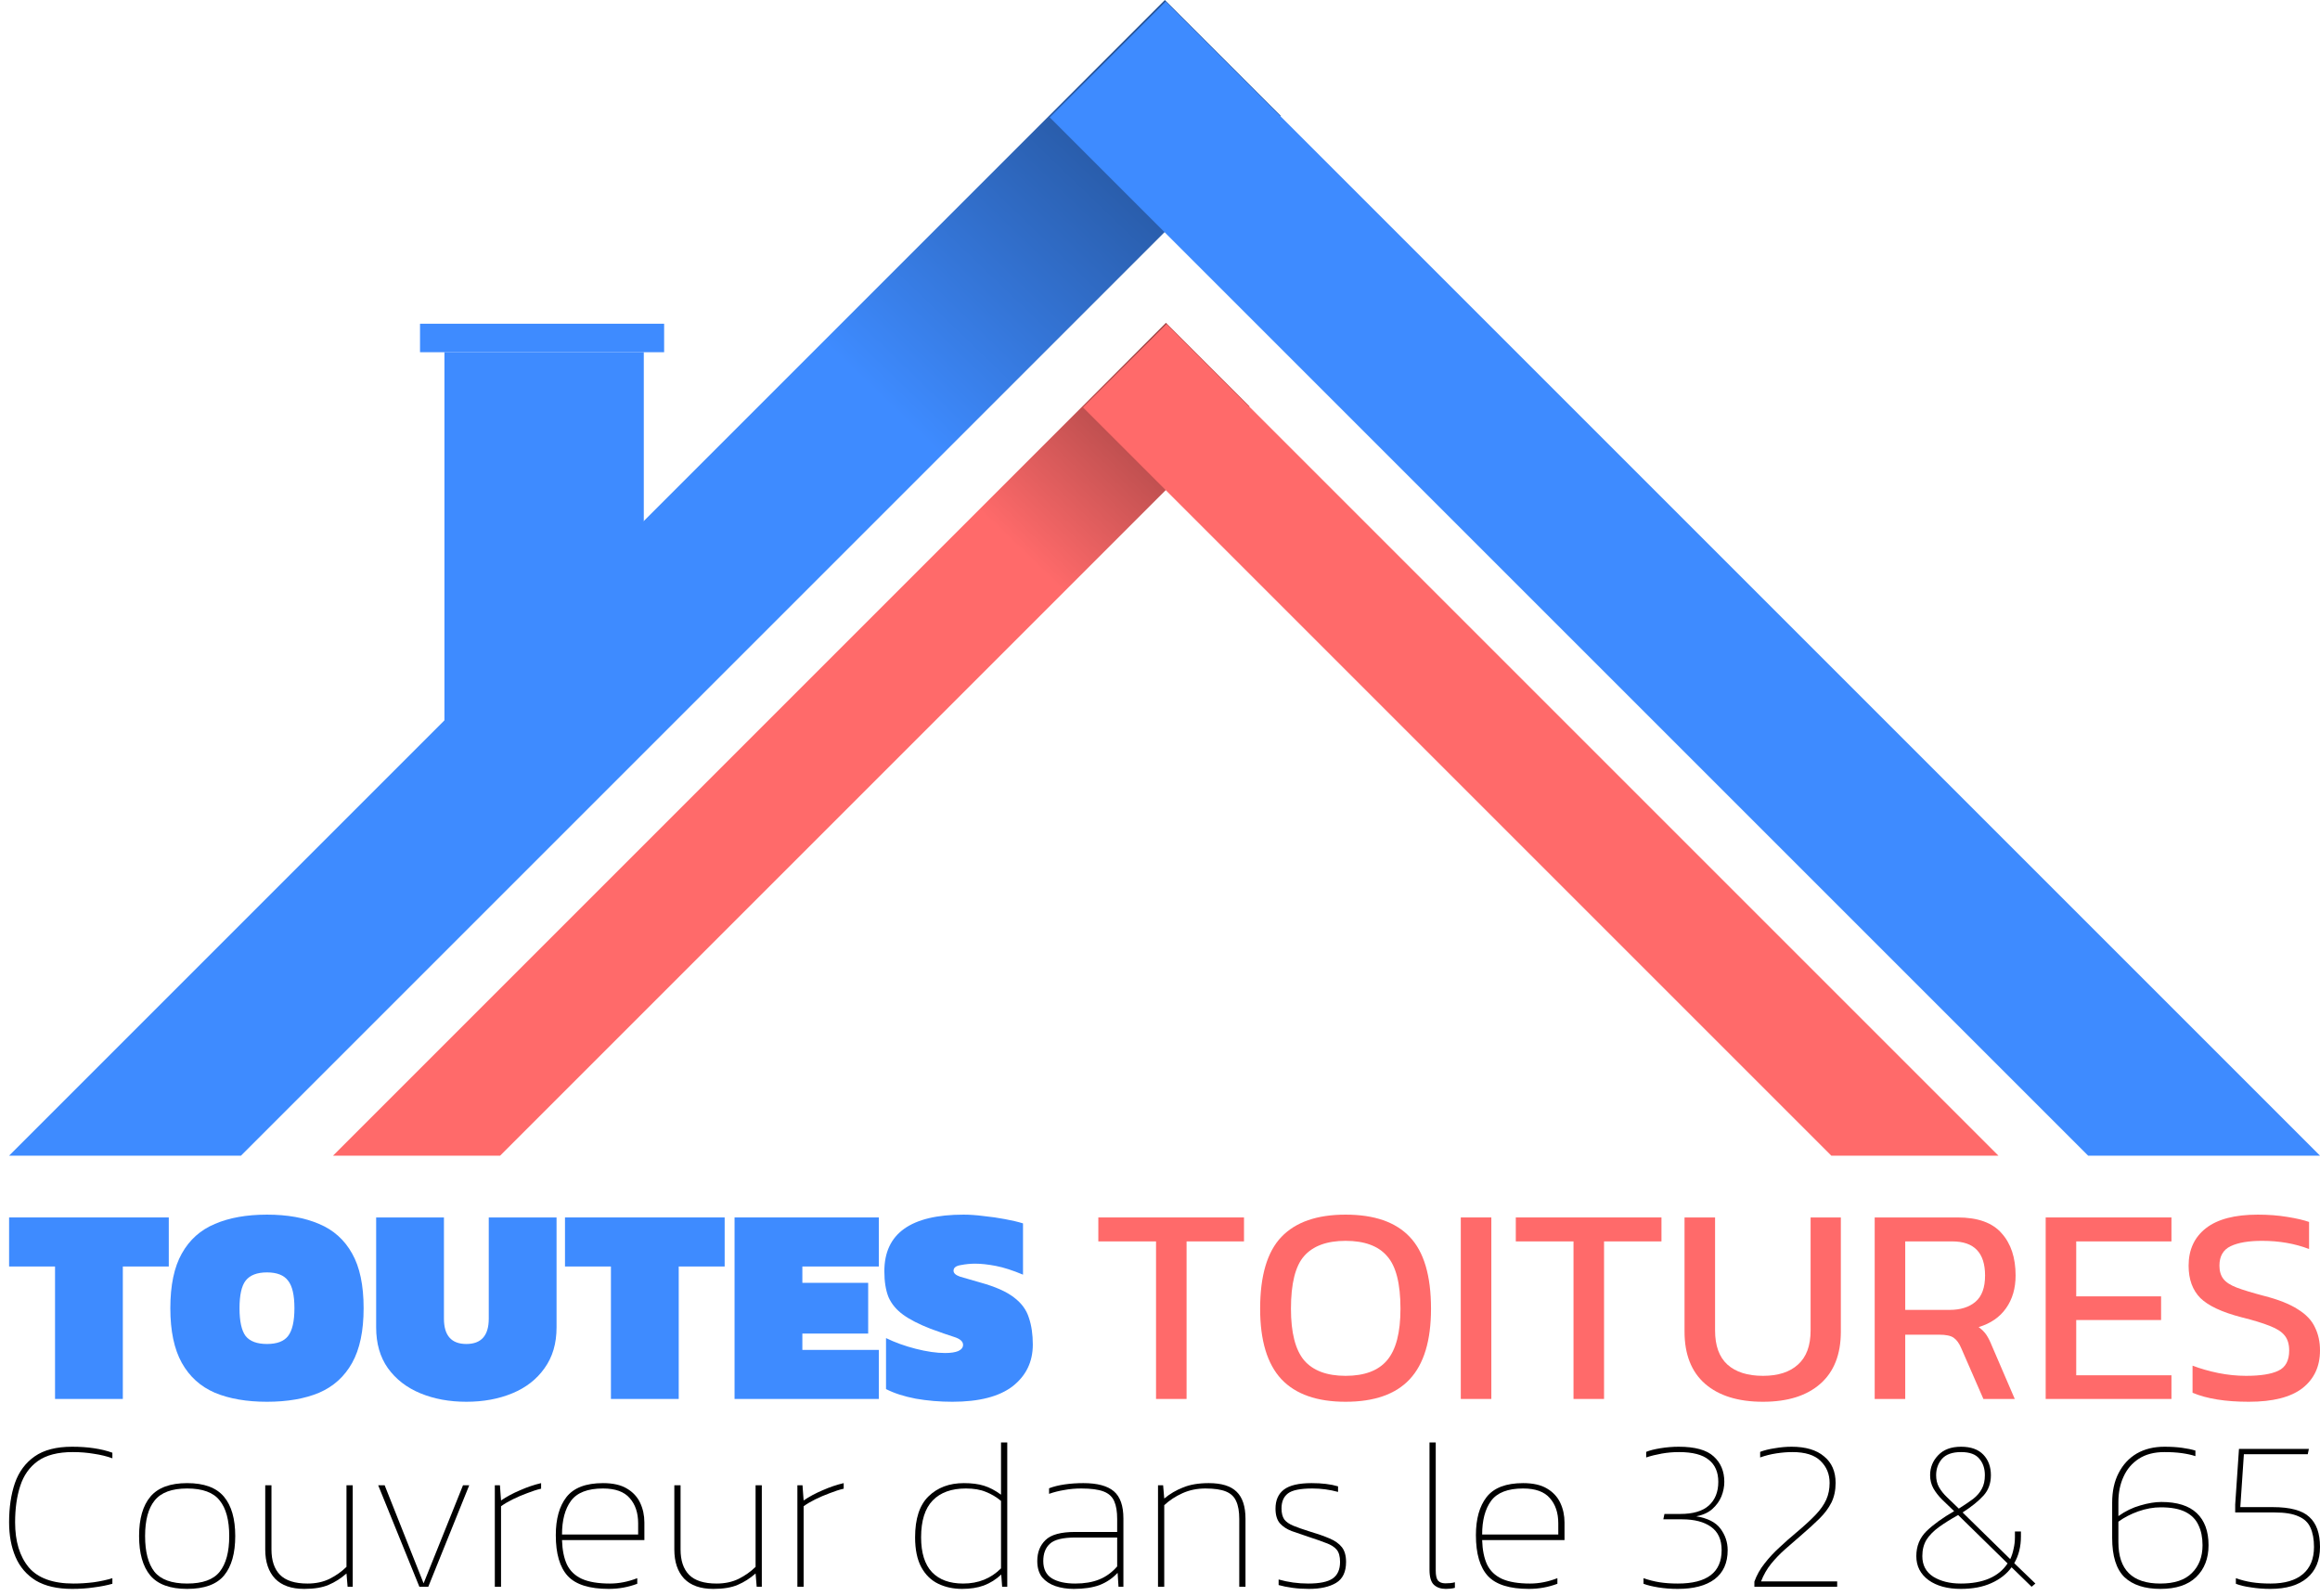
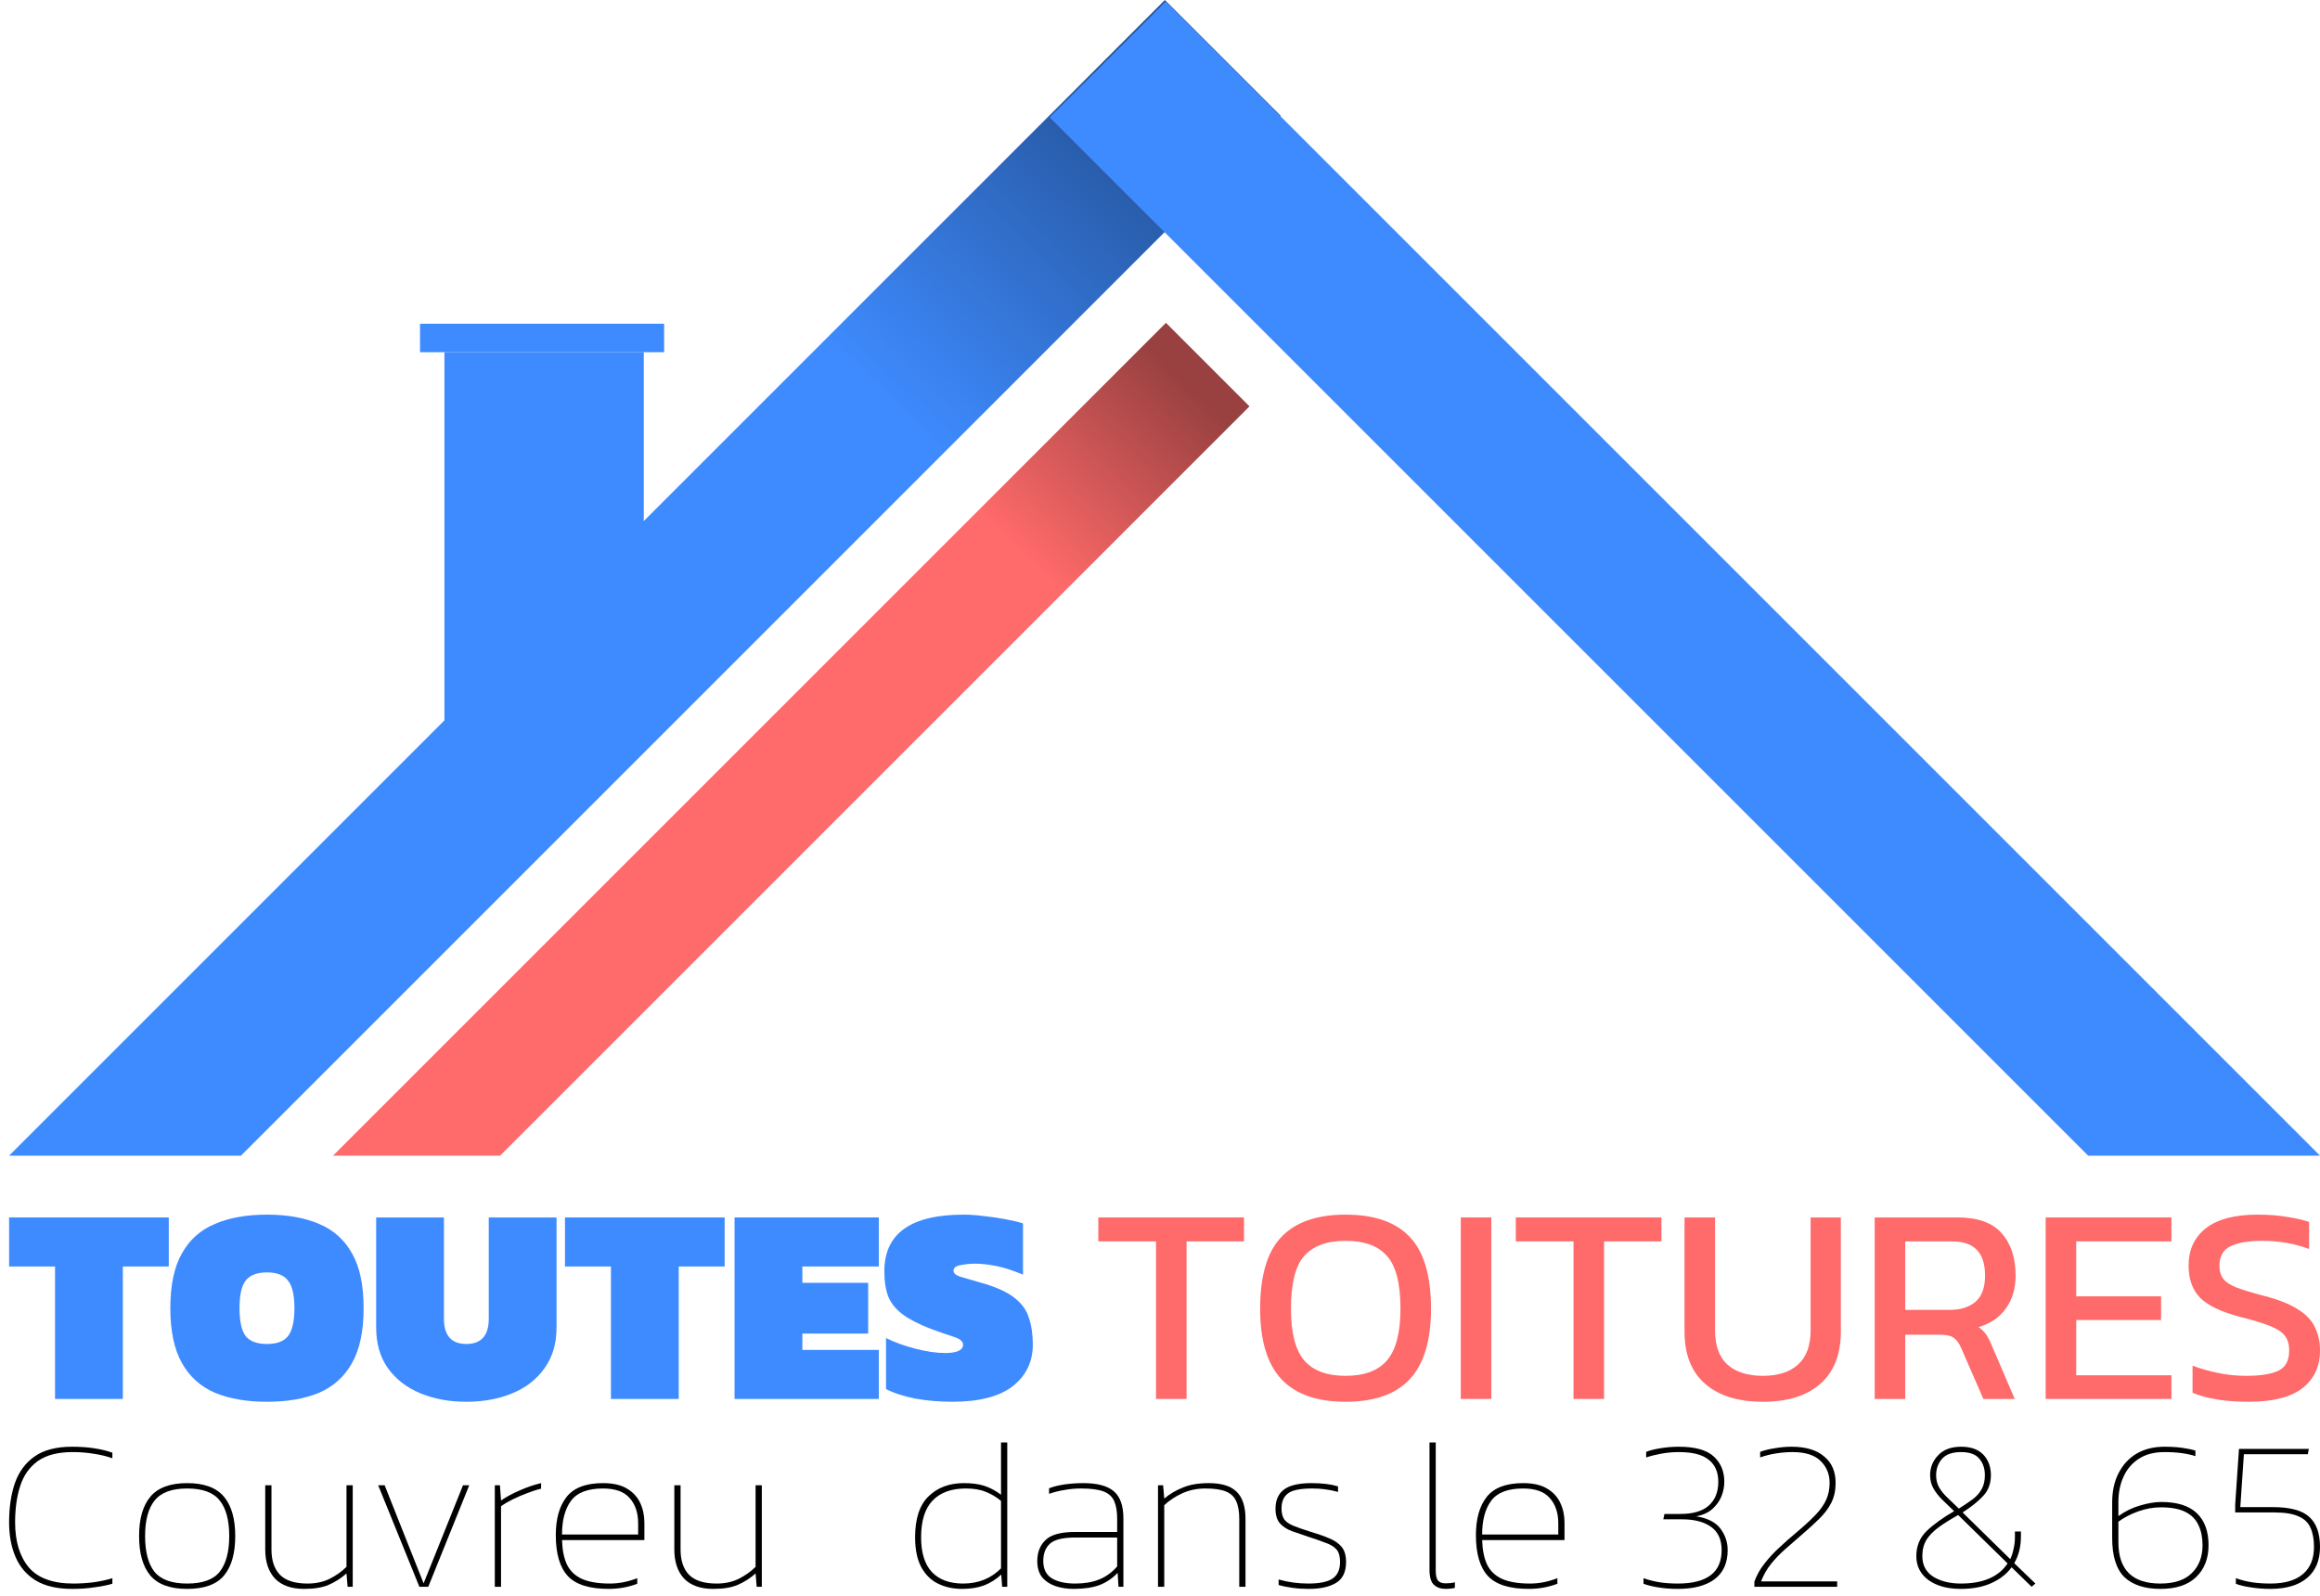
<svg xmlns="http://www.w3.org/2000/svg" width="141" height="97" viewBox="0 0 141 97" fill="none">
  <path d="M3.345 85.031V76.98H0.553V73.999H10.258V76.98H7.465V85.031H3.345Z" fill="#3E8BFF" />
  <path d="M16.226 85.202C14.989 85.202 13.933 85.019 13.059 84.654C12.185 84.277 11.515 83.672 11.05 82.838C10.585 82.004 10.352 80.897 10.352 79.515C10.352 78.122 10.585 77.014 11.05 76.192C11.515 75.358 12.185 74.758 13.059 74.393C13.933 74.016 14.989 73.828 16.226 73.828C17.463 73.828 18.518 74.016 19.392 74.393C20.266 74.758 20.936 75.358 21.401 76.192C21.867 77.014 22.099 78.122 22.099 79.515C22.099 80.897 21.867 82.004 21.401 82.838C20.936 83.672 20.266 84.277 19.392 84.654C18.518 85.019 17.463 85.202 16.226 85.202ZM16.226 81.69C16.827 81.69 17.253 81.531 17.503 81.211C17.764 80.88 17.894 80.314 17.894 79.515C17.894 78.716 17.764 78.156 17.503 77.836C17.253 77.505 16.827 77.339 16.226 77.339C15.624 77.339 15.193 77.505 14.932 77.836C14.682 78.156 14.557 78.716 14.557 79.515C14.557 80.314 14.682 80.88 14.932 81.211C15.193 81.531 15.624 81.69 16.226 81.69Z" fill="#3E8BFF" />
  <path d="M28.343 85.202C27.31 85.202 26.38 85.031 25.551 84.688C24.722 84.346 24.064 83.837 23.576 83.163C23.099 82.49 22.861 81.662 22.861 80.68V73.999H26.981V80.149C26.981 81.177 27.435 81.69 28.343 81.69C29.251 81.69 29.705 81.177 29.705 80.149V73.999H33.825V80.68C33.825 81.662 33.581 82.49 33.093 83.163C32.617 83.837 31.964 84.346 31.135 84.688C30.307 85.031 29.376 85.202 28.343 85.202Z" fill="#3E8BFF" />
  <path d="M37.13 85.031V76.98H34.338V73.999H44.042V76.98H41.25V85.031H37.13Z" fill="#3E8BFF" />
  <path d="M44.643 85.031V73.999H53.411V76.98H48.764V77.973H52.764V81.057H48.764V82.05H53.411V85.031H44.643Z" fill="#3E8BFF" />
  <path d="M57.884 85.202C57.112 85.202 56.369 85.139 55.654 85.014C54.938 84.876 54.337 84.682 53.849 84.431V81.331C54.382 81.593 54.984 81.81 55.654 81.982C56.323 82.153 56.919 82.239 57.441 82.239C57.782 82.239 58.048 82.199 58.241 82.119C58.434 82.027 58.531 81.902 58.531 81.742C58.531 81.536 58.349 81.376 57.986 81.262C57.623 81.148 57.146 80.982 56.556 80.765C55.852 80.491 55.296 80.206 54.887 79.909C54.479 79.612 54.184 79.258 54.002 78.847C53.832 78.424 53.747 77.899 53.747 77.271C53.747 74.975 55.353 73.828 58.565 73.828C58.928 73.828 59.331 73.856 59.774 73.913C60.228 73.959 60.665 74.022 61.085 74.102C61.516 74.182 61.879 74.267 62.174 74.359V77.476C61.55 77.214 60.999 77.037 60.523 76.945C60.046 76.854 59.626 76.808 59.263 76.808C58.979 76.808 58.69 76.837 58.395 76.894C58.099 76.94 57.952 77.054 57.952 77.237C57.952 77.385 58.082 77.505 58.343 77.596C58.605 77.676 59.019 77.796 59.586 77.956C60.494 78.207 61.175 78.51 61.629 78.864C62.083 79.207 62.384 79.618 62.532 80.097C62.691 80.566 62.77 81.108 62.77 81.725C62.77 82.775 62.361 83.62 61.544 84.26C60.727 84.888 59.507 85.202 57.884 85.202Z" fill="#3E8BFF" />
  <path d="M70.259 85.031V75.455H66.752V73.999H75.605V75.455H72.115V85.031H70.259Z" fill="#FF6A6A" />
  <path d="M81.778 85.202C80.042 85.202 78.742 84.745 77.88 83.832C77.017 82.907 76.586 81.479 76.586 79.549C76.586 77.539 77.017 76.083 77.88 75.181C78.742 74.279 80.042 73.828 81.778 73.828C83.526 73.828 84.826 74.279 85.677 75.181C86.54 76.083 86.971 77.539 86.971 79.549C86.971 81.479 86.54 82.907 85.677 83.832C84.826 84.745 83.526 85.202 81.778 85.202ZM81.778 83.626C82.925 83.626 83.765 83.312 84.298 82.684C84.843 82.044 85.115 80.999 85.115 79.549C85.115 78.019 84.843 76.951 84.298 76.346C83.765 75.729 82.925 75.421 81.778 75.421C80.643 75.421 79.803 75.729 79.259 76.346C78.725 76.951 78.459 78.019 78.459 79.549C78.459 80.999 78.725 82.044 79.259 82.684C79.803 83.312 80.643 83.626 81.778 83.626Z" fill="#FF6A6A" />
  <path d="M88.781 85.031V73.999H90.637V85.031H88.781Z" fill="#FF6A6A" />
  <path d="M95.631 85.031V75.455H92.124V73.999H100.977V75.455H97.487V85.031H95.631Z" fill="#FF6A6A" />
  <path d="M107.146 85.202C105.637 85.202 104.462 84.837 103.622 84.106C102.793 83.375 102.379 82.319 102.379 80.937V73.999H104.235V80.868C104.235 81.793 104.485 82.484 104.984 82.941C105.495 83.398 106.215 83.626 107.146 83.626C108.066 83.626 108.775 83.398 109.274 82.941C109.785 82.484 110.041 81.793 110.041 80.868V73.999H111.879V80.937C111.879 82.319 111.465 83.375 110.636 84.106C109.808 84.837 108.644 85.202 107.146 85.202Z" fill="#FF6A6A" />
  <path d="M113.936 85.031V73.999H118.976C120.202 73.999 121.093 74.319 121.649 74.958C122.216 75.586 122.5 76.443 122.5 77.528C122.5 78.304 122.307 78.967 121.921 79.515C121.535 80.063 120.979 80.446 120.253 80.663C120.457 80.811 120.616 80.971 120.729 81.142C120.843 81.314 120.956 81.542 121.07 81.827L122.449 85.031H120.542L119.197 81.947C119.072 81.65 118.919 81.439 118.738 81.314C118.567 81.188 118.272 81.125 117.852 81.125H115.792V85.031H113.936ZM115.792 79.618H118.482C119.152 79.618 119.68 79.452 120.065 79.121C120.451 78.79 120.644 78.259 120.644 77.528C120.644 76.146 119.98 75.455 118.652 75.455H115.792V79.618Z" fill="#FF6A6A" />
  <path d="M124.328 85.031V73.999H131.972V75.455H126.184V78.795H131.342V80.234H126.184V83.592H131.972V85.031H124.328Z" fill="#FF6A6A" />
  <path d="M136.676 85.202C135.257 85.202 134.116 85.019 133.254 84.654V83.009C133.742 83.192 134.264 83.341 134.82 83.455C135.388 83.569 135.949 83.626 136.506 83.626C137.38 83.626 138.032 83.523 138.463 83.318C138.906 83.112 139.127 82.701 139.127 82.084C139.127 81.707 139.037 81.405 138.855 81.177C138.673 80.948 138.373 80.754 137.953 80.594C137.533 80.423 136.954 80.246 136.216 80.063C135.036 79.755 134.207 79.366 133.73 78.898C133.254 78.419 133.015 77.762 133.015 76.928C133.015 75.958 133.367 75.198 134.071 74.65C134.775 74.102 135.825 73.828 137.221 73.828C137.856 73.828 138.452 73.873 139.008 73.965C139.576 74.056 140.018 74.159 140.336 74.273V75.918C139.474 75.586 138.52 75.421 137.476 75.421C136.659 75.421 136.023 75.529 135.569 75.746C135.115 75.963 134.888 76.357 134.888 76.928C134.888 77.259 134.968 77.528 135.127 77.733C135.285 77.939 135.558 78.116 135.944 78.264C136.341 78.413 136.886 78.578 137.578 78.761C138.475 78.99 139.167 79.264 139.655 79.583C140.155 79.892 140.501 80.257 140.694 80.68C140.898 81.091 141 81.559 141 82.084C141 83.055 140.643 83.82 139.928 84.38C139.213 84.928 138.129 85.202 136.676 85.202Z" fill="#FF6A6A" />
  <path fill-rule="evenodd" clip-rule="evenodd" d="M77.843 7.046L70.796 0L0.553 70.243H14.646L77.843 7.046Z" fill="url(#paint0_linear_12_154)" />
  <path fill-rule="evenodd" clip-rule="evenodd" d="M75.94 24.7L70.862 19.622L20.24 70.243H30.396L75.94 24.7Z" fill="url(#paint1_linear_12_154)" />
  <path fill-rule="evenodd" clip-rule="evenodd" d="M63.801 7.137L70.848 0.091L141 70.243H126.908L63.801 7.137Z" fill="#3E8BFF" />
-   <path fill-rule="evenodd" clip-rule="evenodd" d="M65.821 24.765L70.899 19.687L121.455 70.243H111.299L65.821 24.765Z" fill="#FF6A6A" />
  <rect x="27.011" y="21.407" width="12.116" height="23.49" fill="#3E8BFF" />
  <rect x="25.527" y="19.677" width="14.836" height="1.731" fill="#3E8BFF" />
  <path d="M4.382 96.576C3.48 96.576 2.745 96.407 2.176 96.069C1.617 95.722 1.207 95.245 0.945 94.637C0.684 94.03 0.553 93.327 0.553 92.529C0.553 91.627 0.67 90.833 0.905 90.147C1.148 89.453 1.55 88.911 2.109 88.521C2.668 88.13 3.426 87.935 4.382 87.935C4.86 87.935 5.301 87.965 5.707 88.026C6.122 88.087 6.496 88.178 6.83 88.299V88.638C6.496 88.516 6.122 88.425 5.707 88.364C5.301 88.295 4.873 88.26 4.422 88.26C3.52 88.26 2.812 88.442 2.298 88.807C1.793 89.171 1.437 89.674 1.23 90.317C1.022 90.95 0.918 91.687 0.918 92.529C0.918 93.683 1.193 94.594 1.744 95.262C2.303 95.921 3.209 96.251 4.463 96.251C4.86 96.251 5.27 96.225 5.694 96.173C6.118 96.112 6.496 96.03 6.83 95.925V96.264C6.496 96.359 6.122 96.433 5.707 96.485C5.301 96.546 4.86 96.576 4.382 96.576Z" fill="black" />
  <path d="M11.375 96.576C10.338 96.576 9.59 96.303 9.13 95.756C8.679 95.21 8.453 94.412 8.453 93.362C8.453 92.312 8.683 91.514 9.143 90.967C9.603 90.421 10.347 90.147 11.375 90.147C12.403 90.147 13.147 90.421 13.607 90.967C14.067 91.514 14.297 92.312 14.297 93.362C14.297 94.412 14.072 95.21 13.621 95.756C13.17 96.303 12.421 96.576 11.375 96.576ZM11.375 96.251C12.313 96.251 12.972 96.012 13.35 95.535C13.738 95.049 13.932 94.325 13.932 93.362C13.932 92.399 13.738 91.679 13.35 91.201C12.972 90.716 12.313 90.473 11.375 90.473C10.446 90.473 9.788 90.716 9.4 91.201C9.012 91.679 8.818 92.399 8.818 93.362C8.818 94.325 9.008 95.049 9.387 95.535C9.774 96.012 10.437 96.251 11.375 96.251Z" fill="black" />
  <path d="M18.488 96.576C17.712 96.576 17.121 96.368 16.715 95.952C16.319 95.526 16.12 94.936 16.12 94.182V90.278H16.499V94.182C16.499 94.85 16.67 95.362 17.013 95.717C17.365 96.073 17.924 96.251 18.691 96.251C19.196 96.251 19.642 96.155 20.03 95.965C20.427 95.765 20.769 95.522 21.058 95.236V90.278H21.437V96.446H21.126L21.058 95.639C20.724 95.934 20.364 96.164 19.976 96.329C19.597 96.494 19.101 96.576 18.488 96.576Z" fill="black" />
  <path d="M25.488 96.446L22.985 90.278H23.378L25.745 96.238L28.139 90.278H28.518L26.029 96.446H25.488Z" fill="black" />
  <path d="M30.073 96.446V90.278H30.384L30.451 91.201C30.794 90.967 31.182 90.759 31.615 90.577C32.048 90.386 32.472 90.243 32.886 90.147V90.486C32.625 90.546 32.341 90.638 32.034 90.759C31.727 90.872 31.434 90.998 31.155 91.136C30.875 91.275 30.641 91.414 30.451 91.553V96.446H30.073Z" fill="black" />
  <path d="M36.998 96.576C35.826 96.576 34.996 96.316 34.509 95.795C34.022 95.266 33.779 94.438 33.779 93.31C33.779 92.321 33.995 91.549 34.428 90.993C34.87 90.429 35.609 90.147 36.647 90.147C37.251 90.147 37.733 90.256 38.094 90.473C38.464 90.69 38.734 90.98 38.906 91.345C39.077 91.709 39.163 92.108 39.163 92.542V93.609H34.157C34.175 94.208 34.275 94.702 34.455 95.093C34.644 95.483 34.947 95.774 35.361 95.965C35.785 96.155 36.353 96.251 37.066 96.251C37.616 96.251 38.171 96.142 38.73 95.925V96.264C38.18 96.472 37.602 96.576 36.998 96.576ZM34.157 93.271H38.784V92.594C38.784 91.952 38.612 91.44 38.27 91.058C37.936 90.668 37.395 90.473 36.647 90.473C35.718 90.473 35.068 90.724 34.698 91.228C34.338 91.722 34.157 92.403 34.157 93.271Z" fill="black" />
  <path d="M43.351 96.576C42.575 96.576 41.984 96.368 41.578 95.952C41.182 95.526 40.983 94.936 40.983 94.182V90.278H41.362V94.182C41.362 94.85 41.533 95.362 41.876 95.717C42.228 96.073 42.787 96.251 43.554 96.251C44.059 96.251 44.505 96.155 44.893 95.965C45.29 95.765 45.632 95.522 45.921 95.236V90.278H46.3V96.446H45.989L45.921 95.639C45.587 95.934 45.227 96.164 44.839 96.329C44.46 96.494 43.964 96.576 43.351 96.576Z" fill="black" />
-   <path d="M48.462 96.446V90.278H48.773L48.841 91.201C49.184 90.967 49.572 90.759 50.004 90.577C50.437 90.386 50.861 90.243 51.276 90.147V90.486C51.014 90.546 50.73 90.638 50.424 90.759C50.117 90.872 49.824 90.998 49.544 91.136C49.265 91.275 49.03 91.414 48.841 91.553V96.446H48.462Z" fill="black" />
  <path d="M58.471 96.576C57.938 96.576 57.456 96.472 57.023 96.264C56.59 96.056 56.248 95.722 55.995 95.262C55.742 94.793 55.616 94.186 55.616 93.44C55.616 92.312 55.887 91.483 56.428 90.954C56.978 90.416 57.695 90.147 58.579 90.147C59.057 90.147 59.463 90.199 59.796 90.303C60.139 90.408 60.486 90.59 60.838 90.85V87.675H61.217V96.446H60.906L60.852 95.704C60.536 95.999 60.184 96.221 59.796 96.368C59.417 96.507 58.976 96.576 58.471 96.576ZM58.538 96.251C59.458 96.251 60.225 95.943 60.838 95.327V91.228C60.558 90.993 60.252 90.811 59.918 90.681C59.593 90.542 59.188 90.473 58.701 90.473C57.826 90.473 57.154 90.716 56.685 91.201C56.216 91.687 55.981 92.433 55.981 93.44C55.981 94.385 56.202 95.093 56.644 95.561C57.086 96.021 57.718 96.251 58.538 96.251Z" fill="black" />
  <path d="M65.259 96.576C64.853 96.576 64.484 96.52 64.15 96.407C63.816 96.294 63.546 96.116 63.338 95.874C63.14 95.622 63.041 95.292 63.041 94.884C63.041 94.355 63.208 93.93 63.541 93.609C63.875 93.279 64.475 93.115 65.341 93.115H67.897V92.321C67.897 91.878 67.839 91.522 67.721 91.254C67.604 90.976 67.388 90.776 67.072 90.655C66.756 90.533 66.305 90.473 65.719 90.473C65.359 90.473 65.016 90.503 64.691 90.564C64.367 90.616 64.055 90.694 63.758 90.798V90.46C64.028 90.356 64.344 90.278 64.705 90.225C65.065 90.173 65.444 90.147 65.841 90.147C66.689 90.147 67.306 90.312 67.694 90.642C68.082 90.972 68.276 91.522 68.276 92.295V96.446H67.978L67.924 95.6C67.618 95.93 67.252 96.177 66.829 96.342C66.405 96.498 65.882 96.576 65.259 96.576ZM65.354 96.251C65.913 96.251 66.396 96.168 66.802 96.004C67.216 95.839 67.582 95.574 67.897 95.21V93.453H65.368C64.601 93.453 64.082 93.579 63.812 93.83C63.541 94.073 63.406 94.425 63.406 94.884C63.406 95.37 63.582 95.722 63.934 95.939C64.285 96.147 64.759 96.251 65.354 96.251Z" fill="black" />
  <path d="M70.379 96.446V90.278H70.69L70.758 91.084C71.101 90.798 71.484 90.572 71.908 90.408C72.332 90.234 72.85 90.147 73.463 90.147C74.239 90.147 74.803 90.321 75.154 90.668C75.515 91.015 75.696 91.566 75.696 92.321V96.446H75.317V92.321C75.317 91.87 75.254 91.509 75.127 91.24C75.01 90.972 74.803 90.776 74.505 90.655C74.207 90.533 73.793 90.473 73.261 90.473C72.755 90.473 72.291 90.568 71.867 90.759C71.443 90.95 71.073 91.193 70.758 91.488V96.446H70.379Z" fill="black" />
  <path d="M79.549 96.576C79.206 96.576 78.873 96.555 78.548 96.511C78.232 96.468 77.953 96.411 77.709 96.342V96.004C78.287 96.168 78.886 96.251 79.508 96.251C80.194 96.251 80.685 96.151 80.983 95.952C81.29 95.743 81.443 95.405 81.443 94.936C81.443 94.607 81.375 94.359 81.24 94.195C81.105 94.03 80.893 93.895 80.604 93.791C80.316 93.678 79.946 93.548 79.495 93.401C79.143 93.279 78.814 93.167 78.507 93.062C78.21 92.95 77.971 92.793 77.79 92.594C77.61 92.386 77.52 92.086 77.52 91.696C77.52 91.184 77.691 90.798 78.034 90.538C78.377 90.278 78.936 90.147 79.711 90.147C80.343 90.147 80.879 90.212 81.321 90.343V90.681C80.807 90.542 80.289 90.473 79.766 90.473C79.035 90.473 78.539 90.572 78.277 90.772C78.016 90.972 77.885 91.275 77.885 91.683C77.885 91.961 77.939 92.182 78.047 92.347C78.165 92.503 78.35 92.633 78.602 92.737C78.855 92.841 79.188 92.958 79.603 93.088C80.072 93.227 80.469 93.366 80.794 93.505C81.127 93.644 81.38 93.822 81.551 94.038C81.723 94.255 81.808 94.555 81.808 94.936C81.808 95.544 81.605 95.969 81.2 96.212C80.794 96.455 80.243 96.576 79.549 96.576Z" fill="black" />
  <path d="M87.867 96.576C87.57 96.576 87.331 96.494 87.15 96.329C86.97 96.164 86.879 95.856 86.879 95.405V87.675H87.258V95.457C87.258 95.752 87.303 95.956 87.394 96.069C87.493 96.181 87.642 96.238 87.84 96.238C87.939 96.238 88.038 96.234 88.138 96.225C88.237 96.216 88.332 96.199 88.422 96.173V96.511C88.332 96.537 88.232 96.555 88.124 96.563C88.016 96.572 87.93 96.576 87.867 96.576Z" fill="black" />
  <path d="M92.92 96.576C91.748 96.576 90.918 96.316 90.431 95.795C89.944 95.266 89.7 94.438 89.7 93.31C89.7 92.321 89.917 91.549 90.35 90.993C90.792 90.429 91.531 90.147 92.568 90.147C93.172 90.147 93.655 90.256 94.016 90.473C94.385 90.69 94.656 90.98 94.827 91.345C94.999 91.709 95.085 92.108 95.085 92.542V93.609H90.079C90.097 94.208 90.196 94.702 90.377 95.093C90.566 95.483 90.868 95.774 91.283 95.965C91.707 96.155 92.275 96.251 92.988 96.251C93.538 96.251 94.092 96.142 94.652 95.925V96.264C94.101 96.472 93.524 96.576 92.92 96.576ZM90.079 93.271H94.706V92.594C94.706 91.952 94.534 91.44 94.192 91.058C93.858 90.668 93.317 90.473 92.568 90.473C91.639 90.473 90.99 90.724 90.62 91.228C90.26 91.722 90.079 92.403 90.079 93.271Z" fill="black" />
  <path d="M101.969 96.576C101.554 96.576 101.158 96.546 100.779 96.485C100.409 96.424 100.111 96.351 99.886 96.264V95.925C100.211 96.038 100.535 96.121 100.86 96.173C101.194 96.225 101.563 96.251 101.969 96.251C103.746 96.251 104.634 95.574 104.634 94.221C104.634 93.579 104.418 93.106 103.985 92.802C103.561 92.499 102.975 92.347 102.226 92.347H101.09L101.158 92.021H102.118C102.894 92.021 103.471 91.852 103.85 91.514C104.237 91.167 104.431 90.685 104.431 90.069C104.431 89.479 104.237 89.032 103.85 88.729C103.471 88.416 102.867 88.26 102.037 88.26C101.685 88.26 101.338 88.291 100.995 88.351C100.653 88.412 100.337 88.49 100.048 88.586V88.247C100.256 88.16 100.544 88.087 100.914 88.026C101.293 87.965 101.663 87.935 102.023 87.935C103.015 87.935 103.723 88.13 104.147 88.521C104.58 88.911 104.797 89.427 104.797 90.069C104.797 90.364 104.738 90.659 104.621 90.954C104.503 91.24 104.319 91.496 104.066 91.722C103.823 91.939 103.498 92.086 103.092 92.165C103.787 92.277 104.278 92.529 104.567 92.919C104.855 93.31 105 93.743 105 94.221C105 95.001 104.733 95.591 104.201 95.991C103.678 96.381 102.934 96.576 101.969 96.576Z" fill="black" />
  <path d="M106.624 96.446V96.134C106.768 95.735 106.975 95.366 107.246 95.028C107.516 94.68 107.818 94.355 108.152 94.052C108.486 93.739 108.82 93.444 109.153 93.167C109.649 92.75 110.046 92.386 110.344 92.073C110.641 91.761 110.858 91.453 110.993 91.149C111.128 90.846 111.196 90.507 111.196 90.134C111.196 89.596 111.011 89.15 110.641 88.794C110.281 88.438 109.712 88.26 108.937 88.26C108.63 88.26 108.305 88.286 107.963 88.338C107.62 88.39 107.291 88.473 106.975 88.586V88.247C107.219 88.152 107.516 88.078 107.868 88.026C108.22 87.965 108.558 87.935 108.883 87.935C109.739 87.935 110.398 88.13 110.858 88.521C111.327 88.902 111.561 89.44 111.561 90.134C111.561 90.585 111.476 90.984 111.304 91.332C111.133 91.67 110.894 91.991 110.587 92.295C110.281 92.598 109.92 92.928 109.505 93.284C109.162 93.579 108.829 93.869 108.504 94.156C108.188 94.433 107.9 94.733 107.638 95.054C107.386 95.366 107.183 95.722 107.029 96.121H111.656V96.446H106.624Z" fill="black" />
  <path d="M119.171 96.576C118.36 96.576 117.706 96.398 117.21 96.043C116.714 95.678 116.466 95.192 116.466 94.585C116.466 93.978 116.673 93.47 117.088 93.062C117.512 92.655 118.071 92.251 118.765 91.852C118.504 91.6 118.26 91.366 118.035 91.149C117.818 90.933 117.643 90.707 117.507 90.473C117.372 90.23 117.304 89.961 117.304 89.666C117.304 89.197 117.467 88.794 117.791 88.456C118.116 88.109 118.581 87.935 119.185 87.935C119.78 87.935 120.231 88.095 120.538 88.416C120.844 88.737 120.998 89.154 120.998 89.666C120.998 90.16 120.849 90.572 120.551 90.902C120.253 91.232 119.83 91.575 119.279 91.93L122.174 94.767C122.265 94.576 122.332 94.368 122.377 94.143C122.431 93.917 122.459 93.678 122.459 93.427V93.088H122.824V93.388C122.824 94.004 122.689 94.546 122.418 95.014L123.703 96.251L123.473 96.446L122.256 95.262C121.958 95.67 121.548 95.991 121.025 96.225C120.511 96.459 119.893 96.576 119.171 96.576ZM119.049 91.696C119.392 91.479 119.681 91.284 119.915 91.11C120.15 90.928 120.326 90.724 120.443 90.499C120.569 90.273 120.632 89.996 120.632 89.666C120.632 89.258 120.52 88.924 120.294 88.664C120.078 88.395 119.708 88.26 119.185 88.26C118.653 88.26 118.265 88.399 118.021 88.677C117.787 88.954 117.67 89.284 117.67 89.666C117.67 89.943 117.728 90.186 117.845 90.395C117.963 90.603 118.125 90.807 118.333 91.006C118.54 91.206 118.779 91.436 119.049 91.696ZM119.171 96.251C120.524 96.251 121.471 95.843 122.012 95.028L119.009 92.086C118.558 92.338 118.17 92.581 117.845 92.815C117.521 93.049 117.268 93.305 117.088 93.583C116.917 93.861 116.831 94.195 116.831 94.585C116.831 95.132 117.052 95.548 117.494 95.834C117.945 96.112 118.504 96.251 119.171 96.251Z" fill="black" />
  <path d="M131.304 96.576C130.348 96.576 129.618 96.338 129.113 95.861C128.617 95.375 128.369 94.581 128.369 93.479V91.332C128.369 90.638 128.499 90.039 128.761 89.536C129.023 89.024 129.388 88.629 129.857 88.351C130.335 88.074 130.898 87.935 131.548 87.935C131.945 87.935 132.301 87.957 132.616 88C132.932 88.043 133.203 88.1 133.428 88.169V88.507C133.194 88.43 132.919 88.369 132.603 88.325C132.296 88.282 131.945 88.26 131.548 88.26C130.925 88.26 130.407 88.395 129.992 88.664C129.577 88.933 129.266 89.297 129.059 89.757C128.851 90.208 128.747 90.72 128.747 91.293V92.151C129.171 91.848 129.618 91.631 130.087 91.501C130.556 91.362 130.98 91.293 131.358 91.293C132.314 91.293 133.031 91.518 133.509 91.969C133.987 92.42 134.226 93.071 134.226 93.921C134.226 94.728 133.974 95.375 133.469 95.861C132.973 96.338 132.251 96.576 131.304 96.576ZM131.291 96.251C132.147 96.251 132.788 96.038 133.212 95.613C133.645 95.188 133.861 94.624 133.861 93.921C133.861 93.453 133.78 93.049 133.618 92.711C133.464 92.364 133.203 92.095 132.833 91.904C132.463 91.713 131.958 91.618 131.318 91.618C130.876 91.618 130.42 91.7 129.951 91.865C129.492 92.03 129.09 92.238 128.747 92.49V93.739C128.747 95.414 129.595 96.251 131.291 96.251Z" fill="black" />
  <path d="M137.983 96.576C137.578 96.576 137.185 96.546 136.807 96.485C136.428 96.433 136.121 96.359 135.887 96.264V95.925C136.202 96.038 136.527 96.121 136.861 96.173C137.194 96.225 137.573 96.251 137.997 96.251C138.854 96.251 139.508 96.06 139.959 95.678C140.41 95.296 140.635 94.746 140.635 94.025C140.635 93.557 140.563 93.167 140.419 92.854C140.283 92.542 140.04 92.312 139.688 92.165C139.345 92.008 138.867 91.93 138.254 91.93H135.846V91.449L136.076 88.065H140.324L140.256 88.39H136.374L136.157 91.605H138.119C139.183 91.605 139.927 91.804 140.351 92.204C140.784 92.594 141 93.201 141 94.025C141 94.841 140.739 95.47 140.216 95.912C139.693 96.355 138.948 96.576 137.983 96.576Z" fill="black" />
  <defs>
    <linearGradient id="paint0_linear_12_154" x1="55.929" y1="26.497" x2="72.471" y2="9.358" gradientUnits="userSpaceOnUse">
      <stop stop-color="#3E8BFF" />
      <stop offset="1" stop-color="#255399" />
    </linearGradient>
    <linearGradient id="paint1_linear_12_154" x1="63.977" y1="35.378" x2="73.991" y2="24.993" gradientUnits="userSpaceOnUse">
      <stop stop-color="#FF6A6A" />
      <stop offset="1" stop-color="#994040" />
    </linearGradient>
  </defs>
</svg>